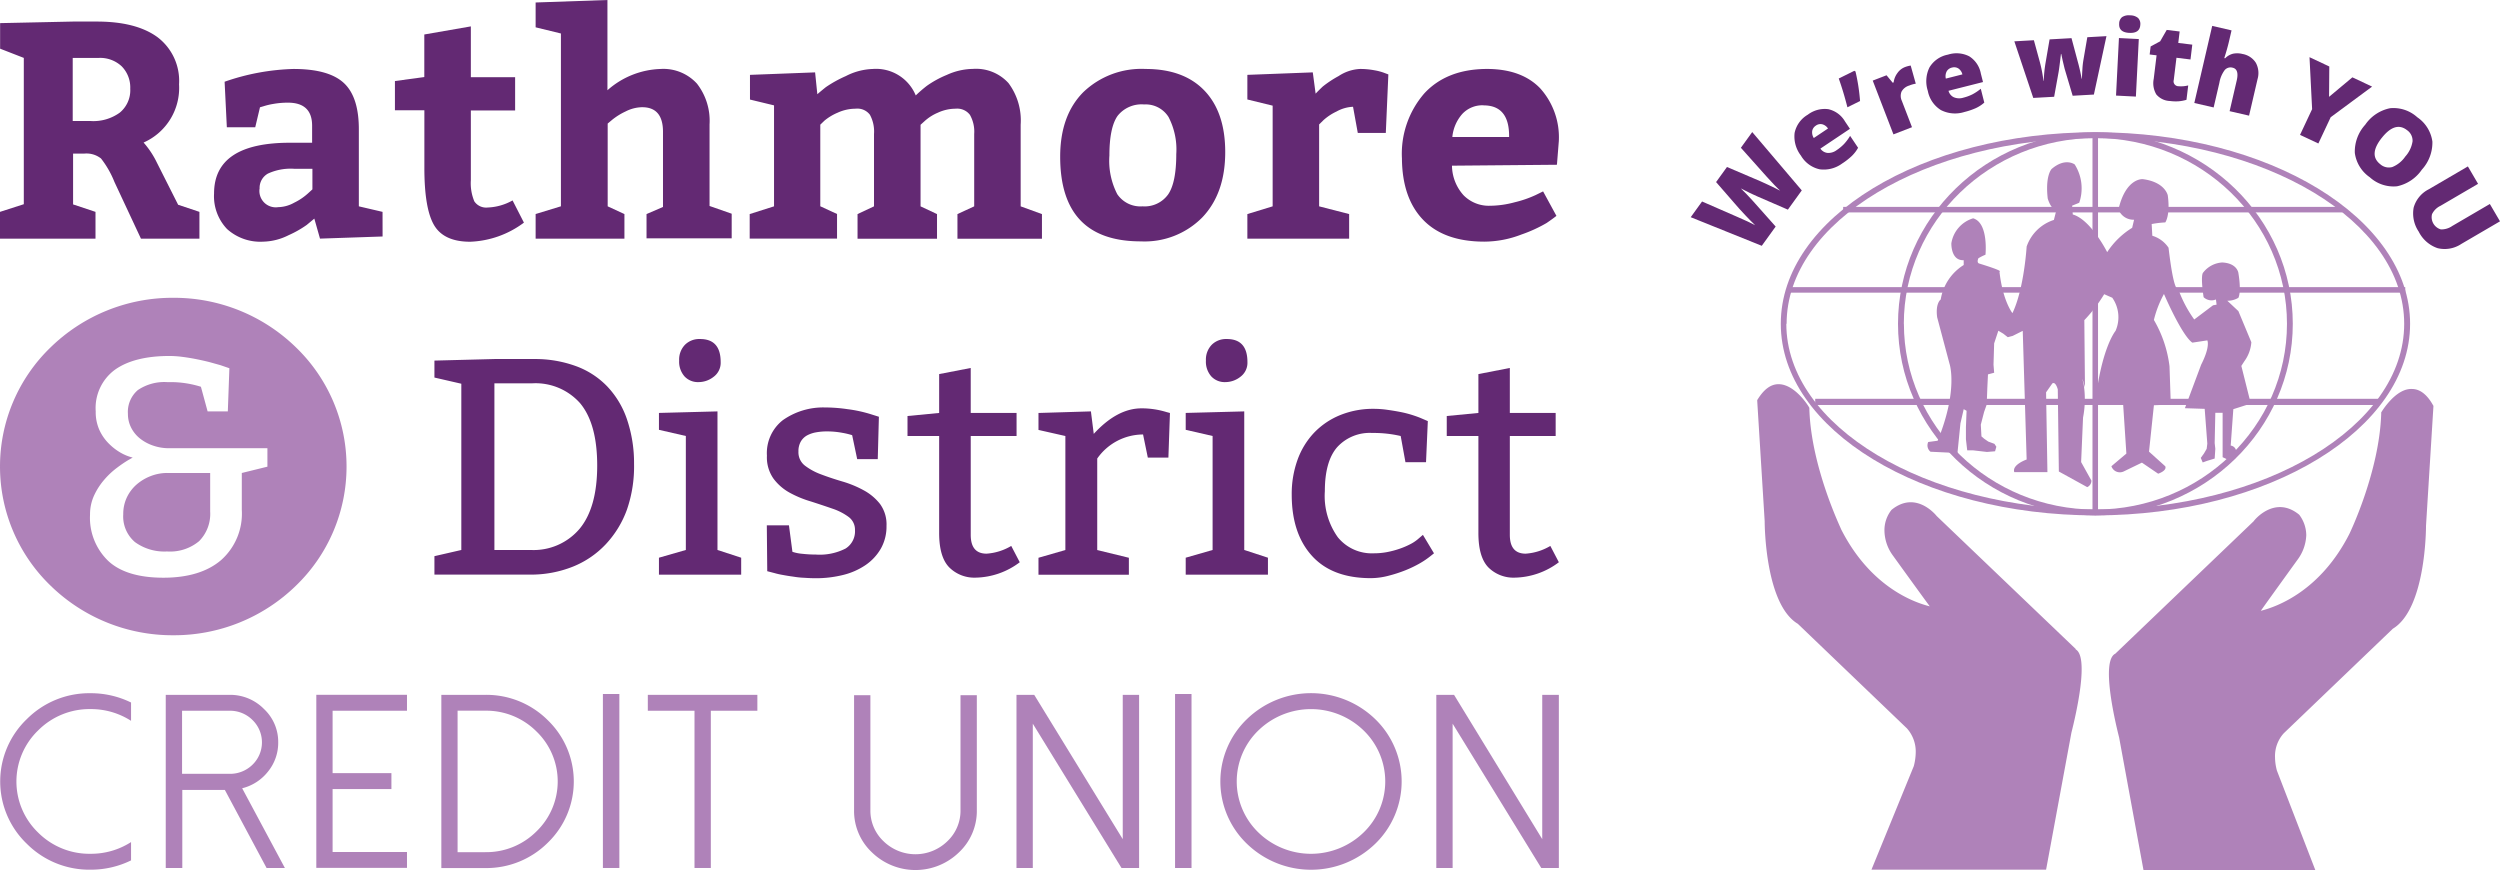
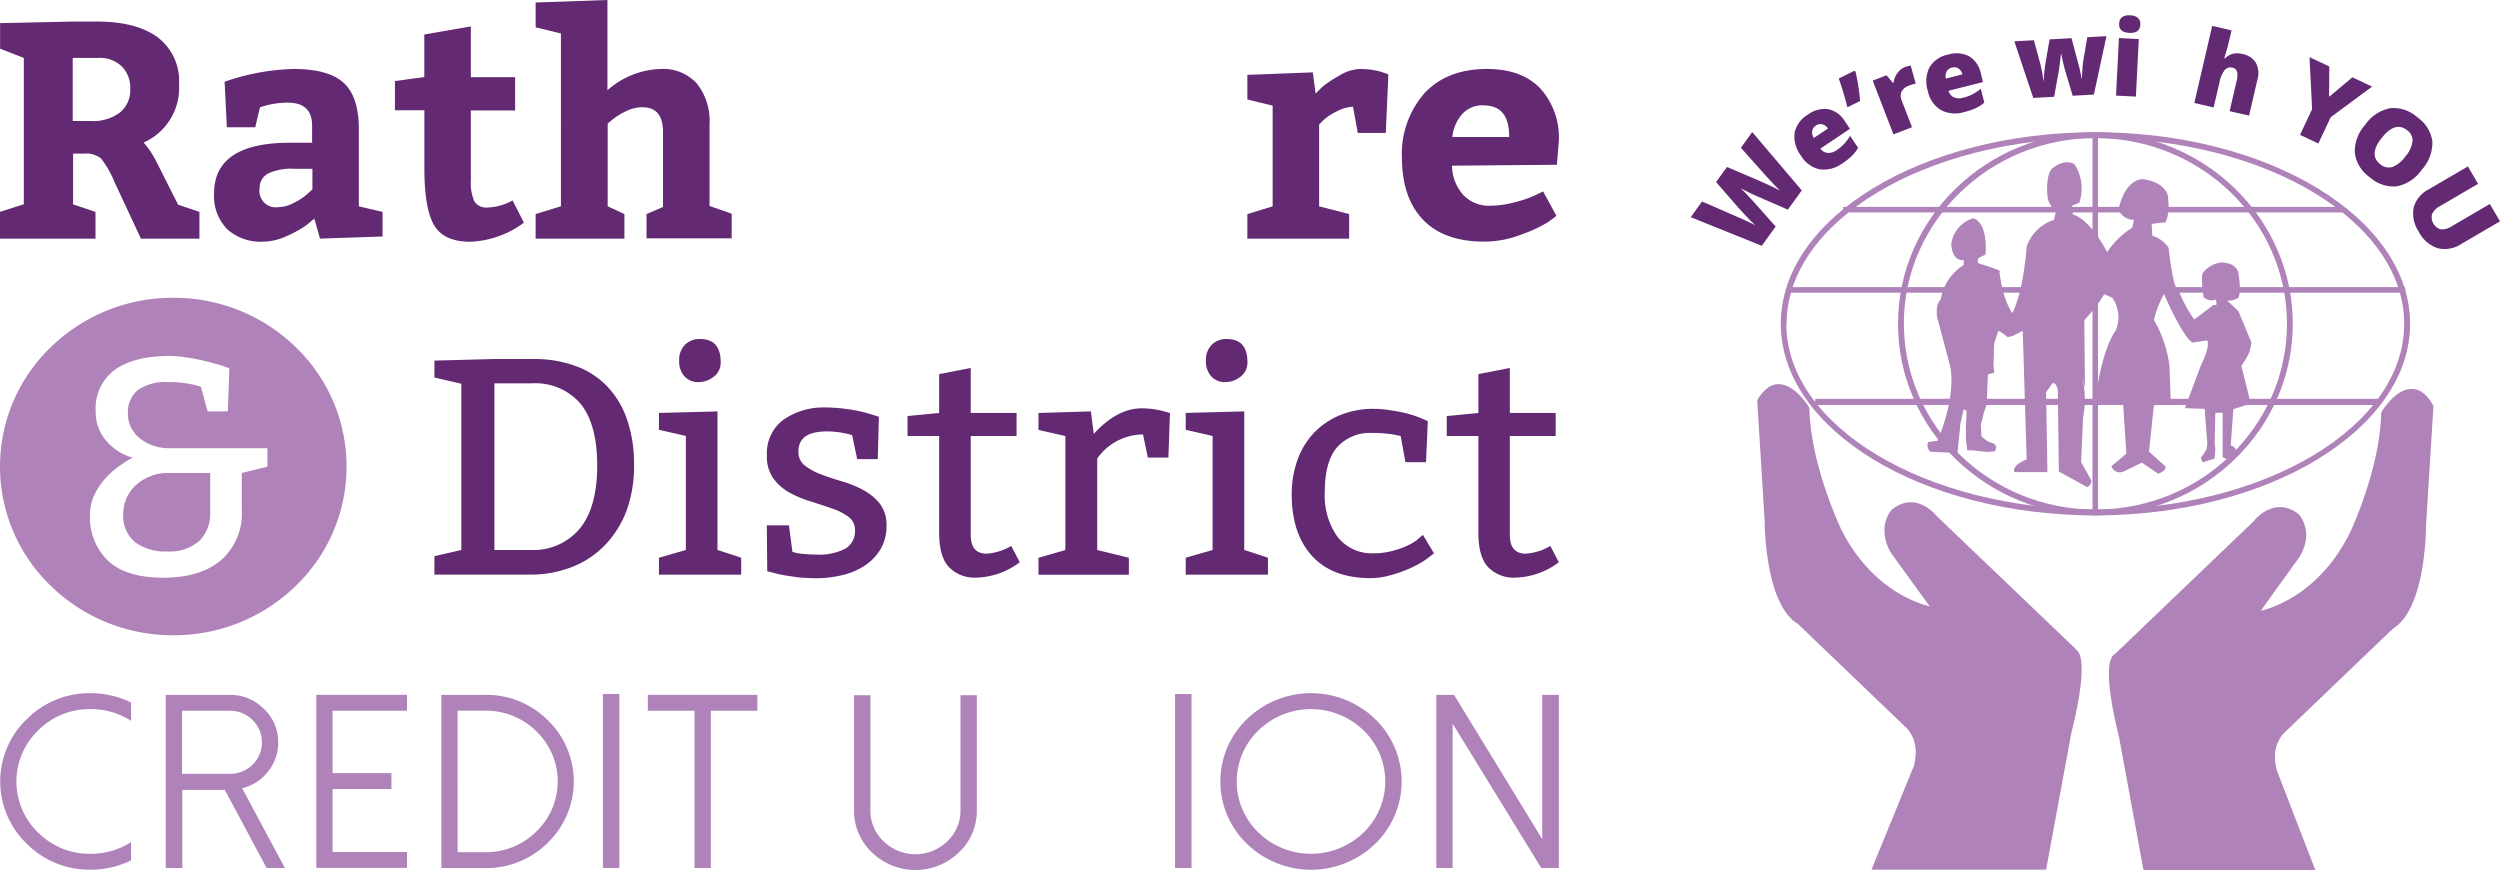
<svg xmlns="http://www.w3.org/2000/svg" width="336.085" height="116.958" viewBox="0 0 336.085 116.958">
  <defs>
    <clipPath id="clip-path">
      <rect id="Rectangle_217" data-name="Rectangle 217" width="108.795" height="31.423" transform="translate(0 0)" fill="#632973" />
    </clipPath>
  </defs>
  <g id="logo" transform="translate(-102.78 -0.023)">
    <g id="hands" transform="translate(339.012 17.8)">
      <path id="Path_634" data-name="Path 634" d="M11.869,37.077c0,14.232,18.991,25.754,42.3,25.754s42.3-11.57,42.3-25.754-18.944-25.754-42.3-25.754S11.869,22.846,11.869,37.077Zm.782,0c0-13.755,18.638-24.972,41.512-24.972S95.675,23.284,95.675,37.077,77.046,62.04,54.172,62.04,12.613,50.822,12.613,37.077Z" transform="translate(-8.702 -11.323)" fill="#af82b9" />
      <path id="Path_635" data-name="Path 635" d="M21.566,37.077c0,14.232,11.914,25.754,26.536,25.754s26.536-11.57,26.536-25.754S62.725,11.323,48.1,11.323,21.566,22.846,21.566,37.077Zm.782,0c0-13.755,11.57-24.972,25.754-24.972S73.856,23.284,73.856,37.077,62.286,62.049,48.1,62.049,22.358,50.822,22.358,37.077Z" transform="translate(-2.641 -11.323)" fill="#af82b9" />
      <rect id="Rectangle_169" data-name="Rectangle 169" width="83.119" height="0.744" transform="translate(3.997 20.823)" fill="#af82b9" />
      <rect id="Rectangle_170" data-name="Rectangle 170" width="67.142" height="0.744" transform="translate(11.551 10.035)" fill="#af82b9" />
      <rect id="Rectangle_171" data-name="Rectangle 171" width="75.784" height="0.83" transform="translate(7.793 35.836)" fill="#af82b9" />
      <rect id="Rectangle_172" data-name="Rectangle 172" width="0.744" height="50.726" transform="translate(45.07 0.391)" fill="#af82b9" />
      <path id="Path_636" data-name="Path 636" d="M48.347,96.891H25.731l5.456-13.354c1.011-3.634-1-5.542-1-5.542L15.477,63.926c-4.321-2.49-4.321-13.535-4.321-13.535l-1-16.025c2.795-4.979,6.334,1.087,6.334,1.087.258,7.984,4.321,16.282,4.321,16.282,5.065,9.911,13.182,10.74,13.182,10.74L28.4,54.75c-2.27-3.319-.258-5.5-.258-5.5,3.052-2.49,5.59.83,5.59.83L52.449,68.037c1.793.83-.744,10.779-.744,10.779Z" transform="translate(-9.773 1.852)" fill="#af82b9" />
      <path id="Path_637" data-name="Path 637" d="M12.782,32.167c-1.087,0-2.013.744-2.862,2.137v.134l1,16.149c0,.563.086,11.179,4.455,13.793l14.67,14.06a4.693,4.693,0,0,1,1.183,3.234,7.7,7.7,0,0,1-.258,1.831L25.277,97.43H48.752l3.405-18.419c.61-2.4,2.442-10.3.525-11.217h.086L34.043,49.89s-2.747-3.539-6.067-.83a4.378,4.378,0,0,0-.954,2.795,5.79,5.79,0,0,0,1.116,3.319s3.968,5.5,4.979,6.858c-2.27-.563-8.031-2.709-11.914-10.349,0-.086-4.016-8.3-4.273-16.111v-.219C16.893,35.219,15.014,32.167,12.782,32.167Zm0,.83c1.66,0,3.234,2.356,3.453,2.795.305,8.012,4.273,16.235,4.369,16.32,5.1,10,13.354,10.96,13.488,11l.878.086-6.114-8.47c-2.051-2.966-.353-4.893-.258-4.979,2.661-2.184,4.931.7,5.017.782L52.424,68.6h0c.305.134.391.744.391,1.66a39.394,39.394,0,0,1-1.393,8.585S48.275,95.989,48.17,96.638H26.45c.439-1.049,5.2-12.791,5.2-12.791a7.889,7.889,0,0,0,.305-2.137,5.475,5.475,0,0,0-1.44-3.882L15.8,63.73h0c-4.063-2.356-4.1-13.049-4.1-13.144s-1-15.586-1-15.891C11.341,33.56,12.047,33,12.782,33Z" transform="translate(-9.92 1.704)" fill="#af82b9" />
      <path id="Path_638" data-name="Path 638" d="M75.616,35.715v.21c-.258,7.812-4.235,16.025-4.273,16.111-3.882,7.631-9.643,9.777-11.914,10.349.954-1.354,4.931-6.858,4.931-6.858a5.885,5.885,0,0,0,1.183-3.319,4.588,4.588,0,0,0-.954-2.747c-3.319-2.709-6.114.83-6.114.878l-18.7,17.9.086-.086c-1.908.954-.086,8.861.525,11.265l3.272,17.808H66.755L61.6,83.875a7.087,7.087,0,0,1-.258-1.793,4.569,4.569,0,0,1,1.173-3.234l14.67-14.06c4.407-2.661,4.455-13.354,4.455-13.84l1-16.111L82.56,34.7c-.782-1.393-1.746-2.137-2.795-2.137C77.581,32.443,75.7,35.582,75.616,35.715Zm4.187-2.4c.782,0,1.488.563,2.1,1.66,0,.305-1,15.844-1,15.844S80.9,61.641,76.8,64h0L62.043,78.143a5.475,5.475,0,0,0-1.44,3.882,7.831,7.831,0,0,0,.305,2.1s4.321,11.265,4.712,12.314H44.291c-.134-.658-3.148-17.169-3.148-17.169a40.139,40.139,0,0,1-1.393-8.642,2.108,2.108,0,0,1,.391-1.66h0l18.8-18.057c.134-.172,2.4-3.014,5.1-.83,0,0,1.7,1.965-.353,4.931l-6.114,8.47.878-.086c.086,0,8.384-.954,13.449-10.96,0-.086,4.063-8.384,4.369-16.33.305-.429,1.879-2.833,3.539-2.795Z" transform="translate(8.266 1.953)" fill="#af82b9" />
      <path id="Path_639" data-name="Path 639" d="M28.035,52.893l-3.625-.172a1.087,1.087,0,0,1-.305-1.307l1.269-.172c2.795-6.858,1.593-10.349,1.593-10.349l-1.66-6.238c-.258-1.908.477-2.4.477-2.4a6.753,6.753,0,0,1,3.09-4.636v-.649c-1.746.086-1.66-2.27-1.66-2.27a4.187,4.187,0,0,1,2.928-3.358c2.1.61,1.66,4.893,1.66,4.893a6.611,6.611,0,0,0-.954.477c-.258.61.086.7.086.7,3.539,1.087,2.747,1.087,2.747,1.087.439,3.968,1.746,5.59,1.746,5.59,1.574-3.272,1.908-8.947,1.908-8.947A5.723,5.723,0,0,1,41,21.559l.353-1.393c-.744.086-1.183-1.488-1.183-1.488-.353-3.1.525-3.968.525-3.968,1.831-1.574,3.1-.61,3.1-.61a5.981,5.981,0,0,1,.61,5.151l-.954.391.086,1.183c2.442.7,4.626,5.065,4.626,5.065a10.711,10.711,0,0,1,3.358-3.272l.258-1.087a2.146,2.146,0,0,1-2.1-1.393c1-4.273,3.272-4.063,3.272-4.063,3.014.391,3.358,2.184,3.358,2.184.362,2.68-.334,3.634-.334,3.634a13.287,13.287,0,0,0-1.831.219l.086,1.574A4.006,4.006,0,0,1,56.413,25.3c.744,6.334,1.269,5.456,1.269,5.456a16.492,16.492,0,0,0,2.184,4.187l2.528-1.908.477-.086-.086-.7a1.536,1.536,0,0,1-1.66-.305c-.439-2.966-.086-3.272-.086-3.272a3.51,3.51,0,0,1,2.575-1.393c2.013.086,2.184,1.393,2.184,1.393.439,2.661,0,3.358,0,3.358a2.8,2.8,0,0,1-1.488.391L65.8,33.816,67.544,38a4.941,4.941,0,0,1-.954,2.575l-.391.61,1.269,5.065L65.121,47l-.353,4.893a.858.858,0,0,1,.744.782l-.172.782-1,.305-.658-.305V47.485H62.7l-.086,4.063.086.782-.086,1.307-1,.305-.61.219-.258-.61.439-.61.353-.61.086-.7-.353-4.674-2.661-.086,2.184-5.847c1.269-2.49.83-3.272.83-3.272l-2.013.305c-1.44-1-3.815-6.543-3.815-6.543a14.25,14.25,0,0,0-1.354,3.491,16.216,16.216,0,0,1,2.1,6.229l.172,5.151-2.27.086-.658,6.238,2.184,1.965c.258.61-.954,1-.954,1l-2.184-1.488-2.442,1.183a1.2,1.2,0,0,1-1.66-.7l2.013-1.7L50.3,46.216,46.54,46.3c.83-7.555,2.747-9.825,2.747-9.825a4.569,4.569,0,0,0-.439-4.455l-1.087-.477a20.231,20.231,0,0,1-2.671,3.491l.086,9.033s-.61-2.184-.172-.391a12.868,12.868,0,0,1-.086,4.455l-.258,5.981,1.383,2.49a.954.954,0,0,1-.563.878l-3.815-2.1-.143-11.046c-.353-1.183-.744-.782-.744-.782l-.83,1.183.181,10.731H35.676c-.353-1,1.66-1.7,1.66-1.7l-.525-17.293-1.354.677-.658.172-.61-.477-.658-.391-.563,1.7-.086,2.862.086,1.087-.83.219-.086,1.793-.086,2.27-.353,1-.439,1.7.086,1.574.353.305.563.391.83.305.258.391-.172.61L32,52.75,30.1,52.531h-.754l-.172-1.488V49.4l.086-2.184L28.875,47l-.439,1.908Z" transform="translate(-1.118 -9.77)" fill="#af82b9" />
      <path id="Path_640" data-name="Path 640" d="M43.855,96.671H66.118L61.186,83.841a5.577,5.577,0,0,1,1-5.5l14.67-14.06c4.321-2.49,4.321-13.535,4.321-13.535l1-16.025c-2.795-4.979-6.334,1.087-6.334,1.087-.258,7.984-4.321,16.282-4.321,16.282-5.1,9.958-13.22,10.75-13.22,10.75l5.59-7.726c2.27-3.319.258-5.5.258-5.5-3.052-2.49-5.59.83-5.59.83L39.839,68.379c-1.793.83.744,10.779.744,10.779Z" transform="translate(8.378 2.072)" fill="#af82b9" />
    </g>
    <g id="with_YOU" data-name="with YOU" transform="translate(330.07 2.088)">
      <g id="Group_280" data-name="Group 280" clip-path="url(#clip-path)">
        <path id="Path_676" data-name="Path 676" d="M14.93,23.531l-1.869,2.588-4.09-1.774q-.263-.1-1.008-.461t-1.229-.623q.328.306.791.791t.842.907q.378.422,3.053,3.432L9.551,30.979,0,27.134l1.525-2.112,4.7,2.053q1.563.673,2.441,1.139-.513-.48-1.349-1.367T5.958,25.341L3.41,22.412l1.465-2.028L8.44,21.905q.864.354,1.961.868t1.617.8q-.564-.516-1.849-1.935L6.744,17.8l1.525-2.112Z" fill="#632973" />
        <path id="Path_677" data-name="Path 677" d="M20.406,19.879a4.158,4.158,0,0,1-3.069.817,3.875,3.875,0,0,1-2.519-1.839,4.22,4.22,0,0,1-.852-3.053,3.708,3.708,0,0,1,1.768-2.447,3.762,3.762,0,0,1,2.754-.746,3.47,3.47,0,0,1,2.255,1.654l.662.988-3.971,2.659a1.326,1.326,0,0,0,.962.582,1.866,1.866,0,0,0,1.219-.372,5.936,5.936,0,0,0,1-.832,6.4,6.4,0,0,0,.812-1.091L22.5,17.8a4.688,4.688,0,0,1-.832,1.092,8.864,8.864,0,0,1-1.26.992m-3.581-5.064a1.109,1.109,0,0,0-.49.687,1.4,1.4,0,0,0,.209.982l1.909-1.278a1.337,1.337,0,0,0-.763-.567,1.049,1.049,0,0,0-.865.176" fill="#632973" />
        <path id="Path_678" data-name="Path 678" d="M21.993,7.454l.159.089a26.005,26.005,0,0,1,.613,3.974l-1.7.842Q20.519,10.211,19.9,8.49Z" fill="#632973" />
        <path id="Path_679" data-name="Path 679" d="M28.782,6.961a3.906,3.906,0,0,1,.638-.187l.151-.029.683,2.44a3.929,3.929,0,0,0-.878.25,1.73,1.73,0,0,0-1.042.831,1.566,1.566,0,0,0,.044,1.217l1.369,3.553L27.253,16,24.468,8.77l1.856-.716.834,1.005.122-.047a2.664,2.664,0,0,1,.512-1.263,2.239,2.239,0,0,1,.99-.788" fill="#632973" />
        <path id="Path_680" data-name="Path 680" d="M36.795,12.99a4.155,4.155,0,0,1-3.165-.26,3.877,3.877,0,0,1-1.756-2.577A4.218,4.218,0,0,1,32.1,6.991a3.7,3.7,0,0,1,2.485-1.712,3.759,3.759,0,0,1,2.846.22A3.473,3.473,0,0,1,39,7.813l.292,1.153L34.656,10.14a1.324,1.324,0,0,0,.711.87,1.861,1.861,0,0,0,1.274.059,5.915,5.915,0,0,0,1.222-.447,6.5,6.5,0,0,0,1.132-.756l.471,1.862a4.666,4.666,0,0,1-1.15.749,8.991,8.991,0,0,1-1.521.513M35.121,7.018a1.108,1.108,0,0,0-.692.482,1.393,1.393,0,0,0-.133,1l2.227-.564a1.336,1.336,0,0,0-.528-.79,1.051,1.051,0,0,0-.874-.124" fill="#632973" />
        <path id="Path_681" data-name="Path 681" d="M51.346,10.807,50.265,7.171,50,6.07l-.187-.887-.041,0q-.227,1.931-.315,2.434l-.6,3.327L46.05,11.1,43.506,3.491l2.628-.148.8,2.934A18.221,18.221,0,0,1,47.42,8.8l.04,0a17.932,17.932,0,0,1,.241-2.41l.542-3.16,2.948-.166.833,3.124a23.621,23.621,0,0,1,.528,2.325l.041,0q.012-.521.064-1.3A11.114,11.114,0,0,1,52.8,5.947l.516-3.008,2.573-.145L54.2,10.647Z" fill="#632973" />
        <path id="Path_682" data-name="Path 682" d="M59.846,10.92l-2.669-.135.391-7.735,2.67.135ZM57.6,1.121a1.131,1.131,0,0,1,.38-.877A1.613,1.613,0,0,1,59.071,0a1.62,1.62,0,0,1,1.07.355,1.122,1.122,0,0,1,.3.9q-.06,1.175-1.487,1.1T57.6,1.121" fill="#632973" />
-         <path id="Path_683" data-name="Path 683" d="M65.567,9.528a3.985,3.985,0,0,0,1.314-.109l-.235,1.934a5.192,5.192,0,0,1-1.06.2,5.823,5.823,0,0,1-1.149-.039,2.506,2.506,0,0,1-1.849-.889,2.957,2.957,0,0,1-.345-2.084l.385-3.169-.93-.113.131-1.079,1.282-.691.881-1.532,1.737.211-.186,1.54,1.885.229L67.187,5.93,65.3,5.7l-.363,2.993a.652.652,0,0,0,.629.833" fill="#632973" />
        <path id="Path_684" data-name="Path 684" d="M72.446,12.879,73.4,8.764q.353-1.518-.546-1.727a1.034,1.034,0,0,0-1.066.317,3.946,3.946,0,0,0-.718,1.711L70.3,12.381l-2.6-.6L70.106,1.415l2.6.605-.342,1.472q-.232,1-.636,2.252l.119.028a2.205,2.205,0,0,1,1.078-.62,2.853,2.853,0,0,1,1.247.038,2.669,2.669,0,0,1,1.8,1.186,2.9,2.9,0,0,1,.228,2.2l-1.14,4.907Z" fill="#632973" />
        <path id="Path_685" data-name="Path 685" d="M85.815,10.953,88.95,8.332,91.6,9.577l-5.565,4.114-1.66,3.533-2.463-1.157,1.625-3.459-.351-6.985,2.661,1.25Z" fill="#632973" />
        <path id="Path_686" data-name="Path 686" d="M98.294,20.736a5.387,5.387,0,0,1-3.347,2.243,4.747,4.747,0,0,1-3.657-1.215,4.738,4.738,0,0,1-2.012-3.271,5.369,5.369,0,0,1,1.4-3.792,5.335,5.335,0,0,1,3.341-2.218A4.763,4.763,0,0,1,97.677,13.7a4.738,4.738,0,0,1,2.029,3.266,5.4,5.4,0,0,1-1.412,3.772m-5.4-4.262Q91.1,18.748,92.684,20a1.734,1.734,0,0,0,1.63.391,3.867,3.867,0,0,0,1.749-1.415,3.906,3.906,0,0,0,.977-2.047,1.716,1.716,0,0,0-.736-1.491q-1.593-1.257-3.406,1.038" fill="#632973" />
        <path id="Path_687" data-name="Path 687" d="M108.795,27.689,103.6,30.726a4.037,4.037,0,0,1-3.184.574,4.419,4.419,0,0,1-2.546-2.221,4.377,4.377,0,0,1-.682-3.239,3.954,3.954,0,0,1,2.042-2.465l5.247-3.068,1.369,2.342-5.063,2.961a2.4,2.4,0,0,0-1.128,1.119,1.708,1.708,0,0,0,1.193,2.046,2.545,2.545,0,0,0,1.531-.463l5.051-2.954Z" fill="#632973" />
      </g>
    </g>
    <g id="credit_union" data-name="credit union" transform="translate(102.807 93.208)">
      <path id="Path_648" data-name="Path 648" d="M85.342,90.252a9.929,9.929,0,0,0,5.427-1.574v2.461a12.238,12.238,0,0,1-5.427,1.25,11.856,11.856,0,0,1-8.585-3.482,11.6,11.6,0,0,1,0-16.759,11.856,11.856,0,0,1,8.585-3.482,12.238,12.238,0,0,1,5.427,1.25v2.461A9.939,9.939,0,0,0,85.342,70.8a9.749,9.749,0,0,0-7.059,2.862,9.539,9.539,0,0,0,0,13.745A9.748,9.748,0,0,0,85.342,90.252Z" transform="translate(-73.178 -68.659)" fill="#af82b9" />
      <path id="Path_649" data-name="Path 649" d="M102.889,92.075h-2.461L94.82,81.583H89.1V92.075H86.874V68.8h8.585a6.362,6.362,0,0,1,4.626,1.908,6.057,6.057,0,0,1,1.908,4.5,6.133,6.133,0,0,1-1.383,3.92,6.372,6.372,0,0,1-3.463,2.232ZM95.459,79.417a4.283,4.283,0,0,0,3.081-1.23,4.187,4.187,0,0,0,0-6,4.254,4.254,0,0,0-3.081-1.25H89.068v8.48Z" transform="translate(-64.619 -68.574)" fill="#af82b9" />
      <path id="Path_650" data-name="Path 650" d="M111.52,68.8v2.137h-10v8.394h7.907v2.137h-7.907v8.461h10v2.137H99.33V68.795h12.19Z" transform="translate(-56.834 -68.577)" fill="#af82b9" />
      <path id="Path_651" data-name="Path 651" d="M109.673,92.076V68.8h5.876A11.685,11.685,0,0,1,124,72.226a11.446,11.446,0,0,1,0,16.435,11.685,11.685,0,0,1-8.451,3.424h-5.876Zm2.184-2.127h3.691a9.538,9.538,0,0,0,6.906-2.785,9.329,9.329,0,0,0,0-13.449,9.538,9.538,0,0,0-6.906-2.785h-3.691V89.958Z" transform="translate(-50.369 -68.574)" fill="#af82b9" />
      <path id="Path_652" data-name="Path 652" d="M123.039,68.73h2.213V92.119h-2.213Z" transform="translate(-42.016 -68.618)" fill="#af82b9" />
      <path id="Path_653" data-name="Path 653" d="M141.482,68.8v2.137h-6.257V92.075h-2.194V70.937h-6.276V68.8Z" transform="translate(-39.693 -68.574)" fill="#af82b9" />
      <path id="Path_654" data-name="Path 654" d="M146.231,89.968a7.631,7.631,0,0,1-2.413-5.675V68.83h2.194V84.292a5.637,5.637,0,0,0,1.765,4.168,6.143,6.143,0,0,0,8.585,0,5.637,5.637,0,0,0,1.765-4.168V68.83h2.194V84.292a7.631,7.631,0,0,1-2.413,5.675A8.394,8.394,0,0,1,146.231,89.968Z" transform="translate(-29.029 -68.555)" fill="#af82b9" />
-       <path id="Path_655" data-name="Path 655" d="M173.737,68.8V92.075h-2.366l-11.923-19.4v19.4h-2.194V68.8h2.385l11.9,19.4V68.8Z" transform="translate(-20.631 -68.574)" fill="#af82b9" />
      <path id="Path_656" data-name="Path 656" d="M170.373,68.73h2.213V92.119h-2.213Z" transform="translate(-12.432 -68.618)" fill="#af82b9" />
      <path id="Path_657" data-name="Path 657" d="M177.7,88.919a11.618,11.618,0,0,1,0-16.778,12.4,12.4,0,0,1,17.227,0,11.656,11.656,0,0,1,0,16.778,12.4,12.4,0,0,1-17.227,0Zm1.545-15.262a9.539,9.539,0,0,0,0,13.745,10.159,10.159,0,0,0,14.117,0,9.539,9.539,0,0,0,0-13.745,10.159,10.159,0,0,0-14.127.01Z" transform="translate(-10.089 -68.661)" fill="#af82b9" />
      <path id="Path_658" data-name="Path 658" d="M208.459,68.8V92.075h-2.366l-11.914-19.4v19.4h-2.194V68.8h2.385l11.856,19.4V68.8h2.194Z" transform="translate(1.077 -68.574)" fill="#af82b9" />
    </g>
    <path id="_" data-name="&amp;" d="M-231.342,2349.365a23.46,23.46,0,0,1-16.471-6.644,22.24,22.24,0,0,1-6.822-16.039,22.239,22.239,0,0,1,6.822-16.039A23.459,23.459,0,0,1-231.342,2304a23.459,23.459,0,0,1,16.471,6.644,22.239,22.239,0,0,1,6.822,16.039,22.24,22.24,0,0,1-6.822,16.039A23.46,23.46,0,0,1-231.342,2349.365Zm-.525-37.543c-3.127,0-5.586.619-7.306,1.84a6.389,6.389,0,0,0-2.595,5.609,5.862,5.862,0,0,0,.506,2.527,6.217,6.217,0,0,0,1.278,1.823,7.489,7.489,0,0,0,1.593,1.22,6.316,6.316,0,0,0,1.593.639l-.591.334a17.37,17.37,0,0,0-1.526,1.041,10.633,10.633,0,0,0-1.7,1.593,9.043,9.043,0,0,0-1.363,2.108,6.067,6.067,0,0,0-.554,2.585,8.048,8.048,0,0,0,2.442,6.229c1.6,1.5,4.1,2.26,7.421,2.26s5.938-.8,7.773-2.384a8.353,8.353,0,0,0,2.767-6.725v-4.97l3.443-.849v-2.48h-13.267a6.414,6.414,0,0,1-2.1-.353,5.836,5.836,0,0,1-1.765-.954,4.412,4.412,0,0,1-1.193-1.469,4.059,4.059,0,0,1-.428-1.84,3.865,3.865,0,0,1,1.333-3.2,6.348,6.348,0,0,1,4-1.066c.139,0,.275-.006.4-.006a13.594,13.594,0,0,1,4.079.626l.9,3.31h2.718l.21-5.8-1.193-.41-1.4-.391c-.56-.145-1.167-.283-1.8-.41s-1.28-.233-1.907-.315A13.653,13.653,0,0,0-231.867,2311.822Zm.124,26.293c-.14,0-.281,0-.42-.015-.131.008-.263.011-.392.011a6.7,6.7,0,0,1-3.938-1.271,4.529,4.529,0,0,1-1.574-3.749,5.162,5.162,0,0,1,.487-2.261,5.353,5.353,0,0,1,1.316-1.736,6.346,6.346,0,0,1,1.908-1.135,6.151,6.151,0,0,1,2.215-.41h5.759v5.179a5.2,5.2,0,0,1-1.488,3.987A6.077,6.077,0,0,1-231.743,2338.115Z" transform="translate(357.416 -2263.943)" fill="#af82b9" />
    <g id="Rathmore" transform="translate(102.78 0.023)">
      <path id="Path_659" data-name="Path 659" d="M86,38.684V42.29H73.162V38.684l3.2-1.03V17.985l-3.186-1.24V13.311l9.777-.21h3.234q5.313,0,8.184,2.127a7.364,7.364,0,0,1,2.862,6.315,8.031,8.031,0,0,1-4.769,7.822,11.856,11.856,0,0,1,1.784,2.69l2.862,5.675,2.862.954V42.29h-7.86l-3.567-7.631a12.84,12.84,0,0,0-1.8-3.148,3.148,3.148,0,0,0-2.27-.658H82.987v6.83Zm-3.062-20.7v8.489h2.423a6.047,6.047,0,0,0,3.911-1.135,3.892,3.892,0,0,0,1.4-3.214,4.045,4.045,0,0,0-1.145-3,4.216,4.216,0,0,0-3.1-1.135H82.949Z" transform="translate(-73.162 -10.202)" fill="#632973" />
      <path id="Path_660" data-name="Path 660" d="M113.53,39.543l-8.413.286-.763-2.69-1.021.849a13.992,13.992,0,0,1-2.442,1.383,7.917,7.917,0,0,1-3.424.868,6.677,6.677,0,0,1-4.846-1.7,6.391,6.391,0,0,1-1.746-4.769q0-6.83,10.206-6.83h2.976V24.653q0-3.11-3.272-3.1a10.989,10.989,0,0,0-1.908.162,9.539,9.539,0,0,0-1.4.334l-.429.124-.639,2.69H92.593l-.3-6.124a30.524,30.524,0,0,1,9.252-1.717q4.769,0,6.8,1.908t1.994,6.353V35.489l3.186.744ZM96.99,33.124A2.2,2.2,0,0,0,99.5,35.6a4.569,4.569,0,0,0,2.146-.6,7.783,7.783,0,0,0,1.812-1.211l.639-.582V30.443h-2.423a7.316,7.316,0,0,0-3.548.639A2.2,2.2,0,0,0,97,33.133Z" transform="translate(-62.098 -7.751)" fill="#632973" />
      <path id="Path_661" data-name="Path 661" d="M115.954,42.45q-3.529,0-4.846-2.213t-1.316-7.717V24.775h-3.958v-3.93l3.949-.534V14.588L116.04,13.5v6.83h5.952V24.8H116.04v9.357a6.352,6.352,0,0,0,.467,2.862,1.908,1.908,0,0,0,1.784.83,7.345,7.345,0,0,0,3.358-.954l1.526,2.986A12.839,12.839,0,0,1,115.954,42.45Z" transform="translate(-52.742 -9.952)" fill="#632973" />
      <path id="Path_662" data-name="Path 662" d="M117.474,11.651l9.653-.334V23.45a11.284,11.284,0,0,1,7.144-2.862,6.114,6.114,0,0,1,4.884,1.965,8.127,8.127,0,0,1,1.7,5.485V39.008l2.976,1.04v3.31H132.383V40.095l2.213-.954V29.04q0-3.31-2.8-3.31a5.036,5.036,0,0,0-2.213.563,8.737,8.737,0,0,0-1.784,1.1l-.639.534V39.055l2.251,1.04V43.4H117.474v-3.31l3.4-1.04V15.819l-3.4-.83Z" transform="translate(-45.467 -11.317)" fill="#632973" />
-       <path id="Path_663" data-name="Path 663" d="M171.611,24.529V35.5l2.862,1.04v3.31h-11.36v-3.31l2.251-1.04V25.769a4.559,4.559,0,0,0-.572-2.566,2.137,2.137,0,0,0-1.908-.83,5.723,5.723,0,0,0-2.4.534A6.248,6.248,0,0,0,158.744,24l-.591.534V35.5l2.213,1.04v3.31H149.682v-3.31l2.213-1.04V25.769a4.693,4.693,0,0,0-.553-2.585,2.1,2.1,0,0,0-1.908-.811,5.828,5.828,0,0,0-2.423.534,7.011,7.011,0,0,0-1.784,1.078l-.553.534V35.489l2.251,1.04v3.31H135.183v-3.3l3.272-1.04V21.925l-3.234-.782V17.824l8.756-.334.3,2.938q.42-.372,1.145-.954a16.424,16.424,0,0,1,2.69-1.488,8.47,8.47,0,0,1,3.615-.954,5.771,5.771,0,0,1,5.78,3.558,17.948,17.948,0,0,1,1.488-1.288,13.355,13.355,0,0,1,2.68-1.469,8.718,8.718,0,0,1,3.529-.811,5.885,5.885,0,0,1,4.769,1.908A8.394,8.394,0,0,1,171.611,24.529Z" transform="translate(-34.399 -7.76)" fill="#632973" />
-       <path id="Path_664" data-name="Path 664" d="M172.345,17.028q5.141,0,7.927,2.919t2.785,8.26q0,5.542-3.081,8.775a10.893,10.893,0,0,1-8.27,3.224q-10.836,0-10.836-11.38,0-5.542,3.1-8.671A11.274,11.274,0,0,1,172.345,17.028Zm-.21,4.769a4.111,4.111,0,0,0-3.548,1.536q-1.1,1.564-1.1,5.332a9.786,9.786,0,0,0,1.059,5.2,3.758,3.758,0,0,0,3.4,1.631,3.882,3.882,0,0,0,3.443-1.612q1.087-1.593,1.087-5.408a9.453,9.453,0,0,0-1.04-4.989,3.625,3.625,0,0,0-3.3-1.688Z" transform="translate(-18.345 -7.757)" fill="#632973" />
      <path id="Path_665" data-name="Path 665" d="M176.355,17.814l8.795-.334.382,2.862q.343-.372.954-.954a14.309,14.309,0,0,1,2.137-1.412,5.723,5.723,0,0,1,2.862-.954,10.311,10.311,0,0,1,1.974.181,7.154,7.154,0,0,1,1.421.391l.429.162-.343,7.869H191.2l-.639-3.52a4.979,4.979,0,0,0-2.222.639,7.116,7.116,0,0,0-1.746,1.154l-.591.582V35.489l4.035,1.04v3.31H176.355v-3.31l3.4-1.04V21.954l-3.4-.83Z" transform="translate(-8.667 -7.751)" fill="#632973" />
      <path id="Path_666" data-name="Path 666" d="M209.977,29.9l-14.108.124A6.029,6.029,0,0,0,197.425,34a4.769,4.769,0,0,0,3.548,1.412,13.067,13.067,0,0,0,3.358-.477,14.735,14.735,0,0,0,2.766-.954l1.021-.5,1.793,3.291q-.467.372-1.316.954a18.983,18.983,0,0,1-3.4,1.555,13.917,13.917,0,0,1-4.97.954q-5.4,0-8.222-2.919t-2.862-8.26a12.374,12.374,0,0,1,3.014-8.756q3.014-3.253,8.384-3.281,4.674,0,7.183,2.6a9.844,9.844,0,0,1,2.509,7.116Zm-9.863-7.993a3.691,3.691,0,0,0-2.862,1.164,5.447,5.447,0,0,0-1.335,3.1h7.631q.057-4.254-3.434-4.254Z" transform="translate(-0.673 -7.751)" fill="#632973" />
    </g>
    <g id="District" transform="translate(161.185 45.596)">
      <path id="Path_668" data-name="Path 668" d="M109.1,70v-2.48l3.615-.83V44.339l-3.615-.83v-2.28l8.079-.21H122.5a15.967,15.967,0,0,1,5.628.954A11.131,11.131,0,0,1,132.33,44.7a12.018,12.018,0,0,1,2.652,4.416,18.3,18.3,0,0,1,.954,6.019,17.752,17.752,0,0,1-.954,6.124,13.507,13.507,0,0,1-2.862,4.674,12.4,12.4,0,0,1-4.416,3A15.2,15.2,0,0,1,121.923,70Zm8.079-3.31h4.884a8.1,8.1,0,0,0,6.563-2.862q2.356-2.862,2.356-8.489t-2.3-8.384a8.012,8.012,0,0,0-6.419-2.671h-5.1V66.687Z" transform="translate(-109.103 -38.326)" fill="#632973" />
      <path id="Path_669" data-name="Path 669" d="M135.545,49.094V67.723l3.186,1.04v2.28H127.676v-2.28l3.615-1.04V52.4l-3.615-.83V49.3Zm-2.337-9.729q2.766,0,2.766,3.1a2.346,2.346,0,0,1-.954,1.984,3.262,3.262,0,0,1-1.994.706,2.451,2.451,0,0,1-1.908-.763,2.986,2.986,0,0,1-.725-2.127,2.862,2.862,0,0,1,.782-2.127,2.718,2.718,0,0,1,2.032-.773Z" transform="translate(-97.496 -39.361)" fill="#632973" />
      <path id="Path_670" data-name="Path 670" d="M136.6,60.873h2.976l.467,3.558a5.722,5.722,0,0,0,1.335.267,16.1,16.1,0,0,0,1.8.1,7.631,7.631,0,0,0,4.016-.811,2.728,2.728,0,0,0,1.259-2.47,2.127,2.127,0,0,0-.868-1.784,7.84,7.84,0,0,0-2.194-1.116q-1.316-.458-2.862-.954a14.307,14.307,0,0,1-2.862-1.183,6.782,6.782,0,0,1-2.184-1.908,4.969,4.969,0,0,1-.868-3.062,5.618,5.618,0,0,1,2.127-4.769,9.4,9.4,0,0,1,5.656-1.717,20.878,20.878,0,0,1,3.043.229,18.124,18.124,0,0,1,3.167.687l1.059.334-.153,5.7H148.75l-.677-3.224a10.124,10.124,0,0,0-1.316-.315,11.113,11.113,0,0,0-2.079-.191,8.1,8.1,0,0,0-1.45.124,4.064,4.064,0,0,0-1.211.41,2.2,2.2,0,0,0-.849.83,2.556,2.556,0,0,0-.315,1.326,2.261,2.261,0,0,0,.868,1.908,8.26,8.26,0,0,0,2.184,1.183q1.316.5,2.862.954a14.307,14.307,0,0,1,2.862,1.183,7.039,7.039,0,0,1,2.194,1.841,4.655,4.655,0,0,1,.868,2.938,6.019,6.019,0,0,1-.763,3.062,6.763,6.763,0,0,1-2.06,2.213,9.3,9.3,0,0,1-3.014,1.326,14.985,14.985,0,0,1-3.672.439q-.725,0-1.507-.057a12.1,12.1,0,0,1-1.555-.162c-.515-.067-.954-.143-1.421-.229a10.151,10.151,0,0,1-1.087-.248l-.954-.248Z" transform="translate(-91.919 -35.821)" fill="#632973" />
      <path id="Path_671" data-name="Path 671" d="M156.737,41.758v6.047H162.9v3.1h-6.162V64.193q0,2.528,2.127,2.528a7.43,7.43,0,0,0,3.319-1.04l1.145,2.194a10.1,10.1,0,0,1-5.952,2.07,4.769,4.769,0,0,1-3.529-1.383q-1.354-1.383-1.355-4.617V50.906h-4.254v-2.69l4.254-.41V42.579Z" transform="translate(-84.644 -37.863)" fill="#632973" />
      <path id="Path_672" data-name="Path 672" d="M166.123,45.508l.382,3.024q3.148-3.434,6.419-3.434a11.342,11.342,0,0,1,3.358.5l.467.124-.21,6h-2.766l-.639-3.11a7.545,7.545,0,0,0-6.162,3.234v12.3l4.254,1.04v2.28H159.074v-2.28l3.615-1.04V48.818L159.074,48v-2.28Z" transform="translate(-77.872 -35.776)" fill="#632973" />
      <path id="Path_673" data-name="Path 673" d="M179.123,49.094V67.723l3.186,1.04v2.28H171.254v-2.28l3.615-1.04V52.4l-3.615-.83V49.3Zm-2.337-9.729q2.766,0,2.766,3.1a2.346,2.346,0,0,1-.954,1.984,3.262,3.262,0,0,1-1.994.706,2.451,2.451,0,0,1-1.908-.763,2.986,2.986,0,0,1-.725-2.127,2.862,2.862,0,0,1,.782-2.127,2.719,2.719,0,0,1,2.032-.773Z" transform="translate(-70.259 -39.361)" fill="#632973" />
      <path id="Path_674" data-name="Path 674" d="M198.08,52.316h-2.766l-.639-3.52a15.91,15.91,0,0,0-3.815-.41,5.923,5.923,0,0,0-4.722,1.908q-1.66,1.908-1.66,5.923a9.539,9.539,0,0,0,1.746,6.191,5.885,5.885,0,0,0,4.846,2.156,9.386,9.386,0,0,0,1.765-.162,11.991,11.991,0,0,0,1.66-.439,10.323,10.323,0,0,0,1.421-.6,5.255,5.255,0,0,0,1.021-.658l.725-.62,1.488,2.48-.467.372a11.186,11.186,0,0,1-1.4.954,15.256,15.256,0,0,1-1.975.954,18.626,18.626,0,0,1-2.3.744,9.539,9.539,0,0,1-2.356.315q-5.189,0-7.907-3t-2.719-8.213a13.478,13.478,0,0,1,.782-4.7,10.407,10.407,0,0,1,2.232-3.644,10.139,10.139,0,0,1,3.482-2.356,11.751,11.751,0,0,1,4.55-.849,12.59,12.59,0,0,1,1.746.124q.9.124,1.746.286a14.775,14.775,0,0,1,1.574.391q.725.229,1.23.439l.954.41Z" transform="translate(-64.779 -35.754)" fill="#632973" />
      <path id="Path_675" data-name="Path 675" d="M201.329,41.758v6.047h6.162v3.1h-6.162V64.193q0,2.528,2.127,2.528a7.43,7.43,0,0,0,3.319-1.04l1.145,2.194a10.1,10.1,0,0,1-5.952,2.07,4.769,4.769,0,0,1-3.529-1.383q-1.335-1.383-1.335-4.617V50.906h-4.254v-2.69l4.254-.41V42.579Z" transform="translate(-56.762 -37.863)" fill="#632973" />
    </g>
  </g>
</svg>